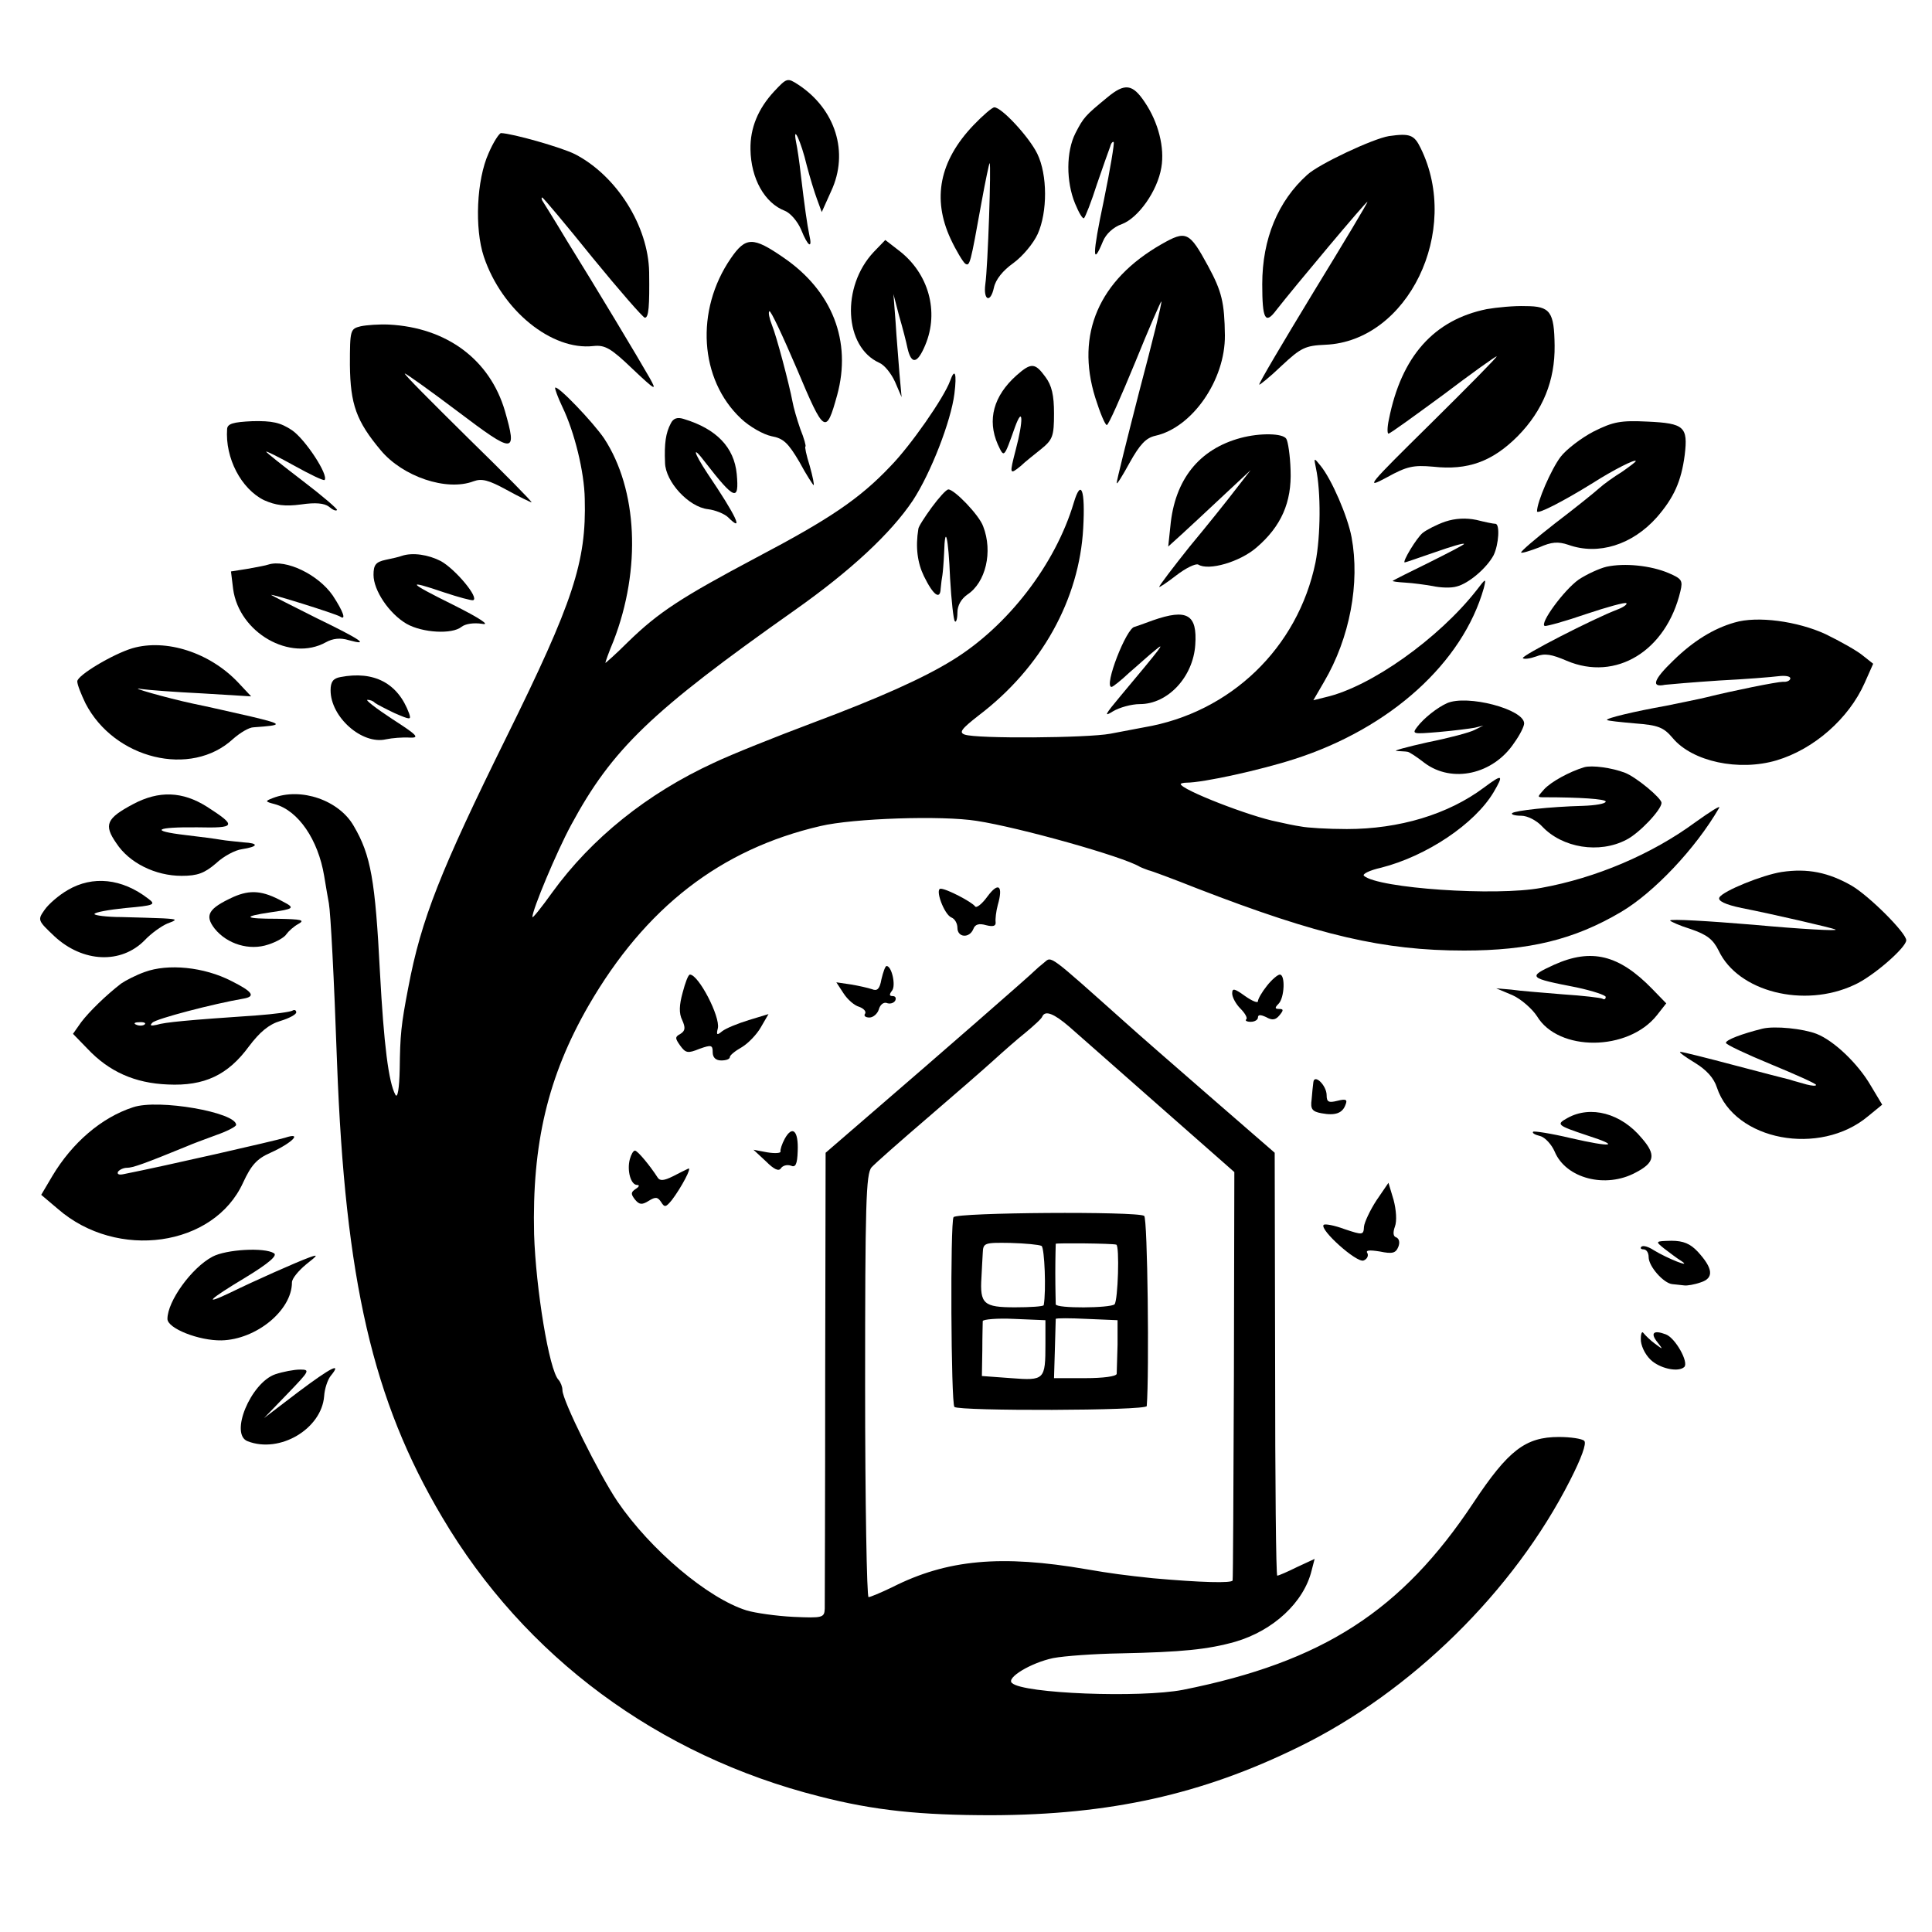
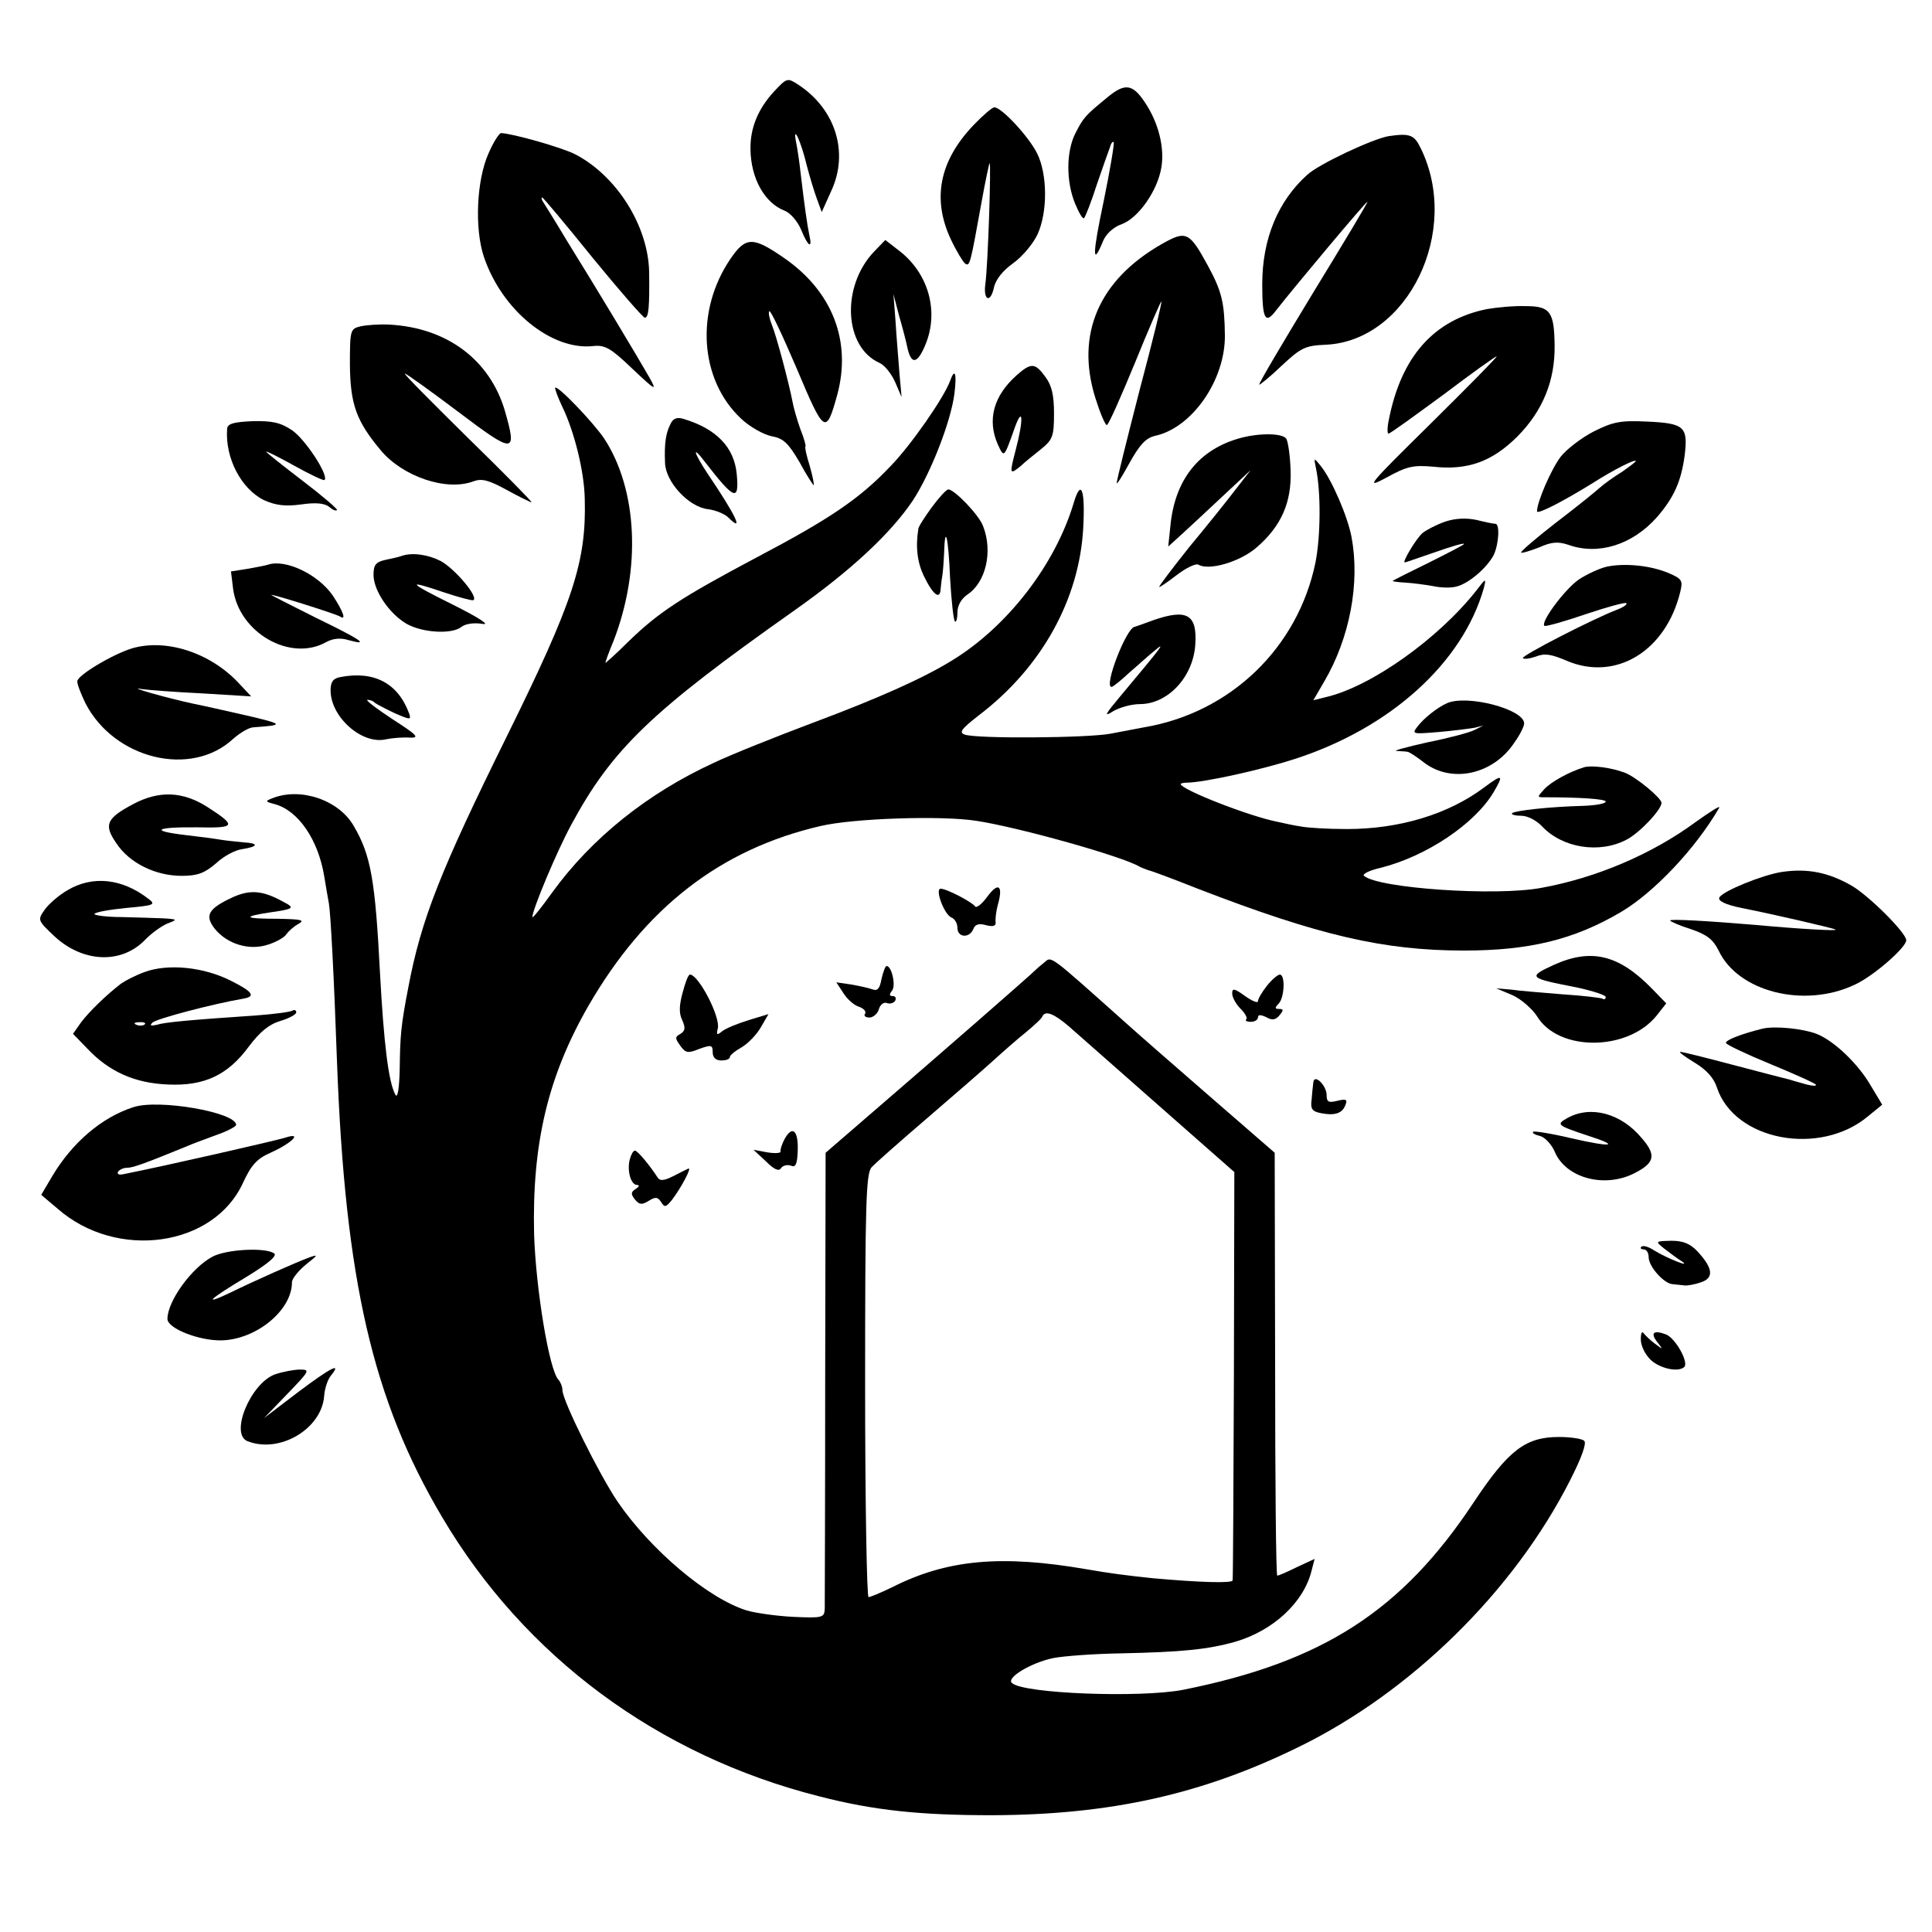
<svg xmlns="http://www.w3.org/2000/svg" version="1.0" width="450pt" height="450pt" viewBox="0 0 450 450" preserveAspectRatio="xMidYMid meet">
  <g transform="translate(0,450) scale(0.1,-0.1)" fill="#000000" stroke="none">
-     <path d="M1803 4287 c-37 -40 -56 -85 -55 -135 1 -68 33 -125 80 -143 13 -5 30 -25 38 -44 16 -40 27 -46 19 -12 -5 24 -11 66 -20 142 -3 28 -8 61 -11 75 -8 43 12 0 25 -55 7 -27 18 -63 24 -79 l11 -30 22 49 c42 90 10 191 -77 248 -25 16 -26 16 -56 -16z" />
+     <path d="M1803 4287 c-37 -40 -56 -85 -55 -135 1 -68 33 -125 80 -143 13 -5 30 -25 38 -44 16 -40 27 -46 19 -12 -5 24 -11 66 -20 142 -3 28 -8 61 -11 75 -8 43 12 0 25 -55 7 -27 18 -63 24 -79 l11 -30 22 49 c42 90 10 191 -77 248 -25 16 -26 16 -56 -16" />
    <path d="M2579 4273 c-51 -42 -55 -46 -74 -83 -22 -43 -22 -113 -1 -164 9 -22 18 -37 21 -34 3 3 17 38 30 79 14 41 28 80 31 88 2 8 6 12 8 10 2 -2 -8 -63 -23 -136 -27 -127 -27 -156 -2 -95 7 17 24 33 44 40 38 14 83 77 92 132 8 46 -7 105 -38 151 -29 44 -47 46 -88 12z" />
    <path d="M2267 4208 c-79 -83 -96 -171 -53 -264 13 -28 29 -54 34 -58 11 -7 12 -2 38 142 9 50 18 92 19 92 4 0 -4 -241 -10 -282 -5 -38 12 -45 20 -8 4 19 21 40 45 57 22 16 47 46 57 68 23 51 23 138 -1 187 -19 39 -83 108 -100 108 -5 0 -27 -19 -49 -42z" />
    <path d="M1138 4143 c-28 -62 -33 -175 -11 -241 42 -125 158 -219 255 -208 27 3 41 -5 91 -53 54 -51 58 -53 40 -21 -25 44 -124 209 -193 320 -28 47 -54 88 -57 93 -2 4 -2 7 0 7 2 0 55 -63 117 -140 63 -77 118 -140 122 -140 9 0 11 26 10 106 -2 108 -76 225 -173 275 -32 16 -145 48 -172 49 -4 0 -18 -21 -29 -47z" />
    <path d="M3235 4183 c-37 -6 -163 -65 -190 -90 -68 -61 -105 -149 -105 -255 0 -82 7 -95 33 -60 43 55 208 252 212 252 2 0 -55 -95 -126 -211 -71 -117 -128 -213 -126 -215 1 -1 25 18 52 44 45 42 55 47 102 49 192 8 317 265 222 458 -15 31 -25 35 -74 28z" />
    <path d="M2705 3931 c-145 -83 -200 -209 -154 -357 11 -35 23 -64 27 -64 4 0 33 66 66 146 32 79 60 143 61 142 2 -2 -21 -95 -51 -208 -29 -113 -53 -209 -53 -215 0 -5 13 16 30 47 24 43 38 58 60 63 86 19 163 130 162 234 -1 76 -7 102 -39 161 -44 81 -51 84 -109 51z" />
    <path d="M1702 3898 c-83 -121 -73 -282 24 -373 20 -19 52 -37 71 -41 28 -5 39 -16 65 -60 16 -30 32 -54 33 -54 2 0 -2 20 -9 45 -8 25 -12 45 -10 45 2 0 -3 19 -12 41 -8 23 -16 51 -18 63 -8 42 -37 152 -48 179 -6 15 -9 30 -6 32 3 3 31 -57 64 -134 64 -152 68 -155 94 -61 34 125 -11 242 -125 320 -71 49 -88 49 -123 -2z" />
    <path d="M2035 3913 c-76 -81 -69 -221 13 -258 12 -5 28 -25 37 -45 l15 -35 -5 55 c-2 30 -7 84 -9 120 l-5 65 13 -50 c8 -27 17 -62 20 -77 9 -38 23 -35 41 8 33 78 8 168 -62 221 l-31 24 -27 -28z" />
    <path d="M3463 3780 c-123 -25 -199 -110 -228 -257 -4 -18 -4 -33 -1 -33 4 0 60 41 127 90 66 50 122 90 125 90 3 0 -66 -70 -153 -156 -148 -146 -155 -154 -103 -126 47 26 62 29 108 25 81 -9 138 12 197 71 59 60 87 130 86 211 -1 79 -10 92 -68 92 -26 1 -67 -3 -90 -7z" />
    <path d="M840 3740 c-24 -6 -25 -8 -25 -90 1 -92 15 -131 72 -199 51 -61 153 -96 216 -72 19 7 35 3 77 -20 29 -16 56 -29 58 -29 3 0 -64 68 -148 150 -84 83 -151 150 -147 150 3 0 59 -40 124 -89 131 -99 138 -99 109 2 -35 119 -135 194 -270 201 -23 1 -52 -1 -66 -4z" />
    <path d="M2368 3626 c-54 -48 -69 -104 -44 -161 15 -32 14 -33 40 40 19 52 20 16 2 -52 -15 -58 -15 -60 12 -38 9 9 31 26 47 39 27 22 30 30 30 83 0 42 -5 65 -20 85 -24 33 -33 34 -67 4z" />
    <path d="M2213 3613 c-14 -39 -92 -151 -139 -199 -72 -76 -142 -123 -311 -212 -177 -94 -229 -128 -300 -197 -29 -29 -53 -50 -53 -49 0 2 8 25 19 51 65 168 56 353 -22 472 -26 38 -108 124 -114 118 -1 -2 6 -22 17 -45 28 -58 51 -151 52 -214 4 -147 -27 -240 -182 -554 -154 -312 -199 -425 -229 -584 -17 -88 -19 -111 -20 -190 -1 -46 -5 -69 -10 -60 -16 29 -27 118 -36 285 -11 214 -21 273 -61 341 -34 60 -123 91 -189 65 -18 -7 -18 -8 5 -14 55 -15 101 -83 115 -167 4 -25 9 -53 11 -64 4 -22 12 -171 19 -371 19 -507 83 -786 245 -1059 192 -325 503 -555 878 -650 128 -33 235 -44 403 -44 274 1 488 48 714 159 262 128 501 363 632 621 26 51 39 86 33 92 -5 5 -32 9 -59 9 -78 0 -118 -31 -199 -153 -167 -252 -351 -371 -677 -436 -99 -19 -372 -9 -398 16 -14 12 44 47 96 58 26 5 97 10 157 11 143 3 203 9 267 27 89 26 160 92 178 166 l7 27 -41 -19 c-22 -11 -43 -20 -46 -20 -3 0 -5 222 -5 493 l-1 492 -152 132 c-84 73 -170 148 -192 168 -185 165 -175 158 -193 143 -9 -7 -19 -16 -22 -19 -6 -7 -226 -199 -377 -329 l-110 -95 -1 -520 c0 -286 -1 -530 -1 -542 -1 -21 -5 -22 -73 -19 -40 2 -89 9 -109 15 -90 28 -224 141 -301 254 -43 64 -128 235 -128 259 0 8 -4 18 -9 24 -22 22 -53 213 -57 339 -5 211 32 368 127 533 132 228 307 364 540 418 76 18 283 25 364 12 98 -15 341 -83 380 -107 6 -3 15 -6 20 -8 6 -1 57 -20 115 -43 282 -109 433 -144 620 -144 151 0 256 25 366 90 76 45 173 147 228 242 5 8 -20 -8 -55 -33 -102 -75 -232 -130 -359 -153 -106 -20 -380 -1 -413 28 -5 4 13 13 40 19 106 27 218 102 262 176 24 41 21 43 -22 11 -84 -63 -198 -97 -320 -97 -45 0 -93 3 -107 6 -14 2 -38 7 -55 11 -63 12 -225 75 -225 88 0 1 6 3 13 3 40 0 175 30 252 55 224 72 392 225 441 398 6 24 5 24 -17 -5 -88 -112 -246 -225 -352 -249 l-28 -7 25 43 c60 102 84 230 64 337 -9 48 -46 134 -72 166 -16 20 -16 19 -11 -5 12 -56 11 -159 -1 -220 -41 -199 -198 -350 -399 -384 -16 -3 -52 -10 -79 -15 -54 -10 -311 -12 -339 -2 -14 5 -8 13 33 45 146 111 234 270 243 436 5 90 -5 116 -22 59 -43 -144 -154 -288 -283 -367 -68 -42 -171 -88 -326 -146 -85 -32 -188 -73 -230 -93 -154 -71 -284 -175 -376 -302 -25 -35 -46 -61 -46 -57 0 17 56 151 90 214 96 178 187 265 520 500 132 93 225 180 276 256 42 64 89 185 97 249 6 48 1 61 -10 30z m277 -1504 c19 -17 114 -100 210 -185 l175 -154 -1 -473 c-1 -259 -2 -475 -3 -478 -1 -7 -74 -5 -186 5 -66 7 -97 11 -155 21 -197 34 -324 23 -452 -42 -27 -13 -51 -23 -55 -23 -4 0 -8 221 -8 492 0 424 2 494 15 509 8 9 67 61 130 115 63 54 133 115 155 135 22 20 56 50 75 65 19 16 37 32 38 37 7 14 27 6 62 -24z" />
-     <path d="M2221 1665 c-8 -12 -6 -433 2 -442 11 -10 447 -9 448 2 6 75 2 438 -6 443 -17 11 -436 8 -444 -3z m205 -67 c7 -5 11 -105 5 -138 -1 -3 -31 -5 -67 -5 -73 0 -82 8 -78 70 1 17 2 42 3 56 1 24 3 25 64 24 35 -1 67 -4 73 -7z m174 3 c8 -2 4 -130 -4 -139 -10 -9 -136 -10 -137 0 0 4 -1 37 -1 73 0 36 1 66 1 68 1 2 131 1 141 -2z m-165 -231 c0 -84 -2 -86 -80 -80 l-68 5 1 60 c0 33 1 64 1 68 1 4 34 7 74 5 l72 -3 0 -55z m168 -2 c-1 -32 -2 -62 -2 -68 -1 -6 -32 -10 -73 -10 l-73 0 2 67 c1 38 2 69 2 71 1 2 33 2 73 0 l71 -3 0 -57z" />
    <path d="M1562 3513 c-11 -21 -15 -45 -13 -91 1 -44 55 -103 100 -108 17 -2 39 -11 47 -19 38 -38 19 3 -48 102 -33 50 -37 68 -6 27 69 -89 80 -93 74 -28 -6 62 -47 105 -123 128 -15 5 -25 2 -31 -11z" />
    <path d="M529 3501 c-5 -68 33 -140 86 -166 27 -12 49 -15 86 -10 34 5 54 3 65 -5 8 -7 16 -11 19 -8 2 2 -34 33 -80 68 -47 36 -85 66 -85 68 0 2 30 -13 66 -33 36 -20 67 -35 70 -33 10 11 -45 95 -76 116 -27 18 -46 22 -92 21 -45 -2 -58 -6 -59 -18z" />
    <path d="M3712 3495 c-29 -15 -64 -42 -77 -59 -22 -29 -55 -105 -55 -127 0 -8 59 22 130 66 47 30 100 57 100 51 0 -2 -15 -13 -32 -25 -18 -11 -42 -28 -53 -38 -11 -10 -57 -47 -103 -82 -45 -35 -81 -66 -79 -68 2 -2 21 4 42 12 29 13 44 14 68 6 70 -25 149 0 206 64 40 46 57 84 65 145 8 66 -1 74 -86 78 -63 3 -80 0 -126 -23z" />
    <path d="M2890 3480 c-97 -26 -154 -97 -164 -206 l-5 -47 32 29 c42 39 35 32 101 94 l59 55 -35 -45 c-19 -25 -67 -85 -107 -133 -39 -49 -71 -91 -71 -94 0 -2 18 10 40 27 22 17 45 28 51 25 24 -15 97 6 136 40 57 49 82 105 79 180 -1 34 -6 67 -10 73 -8 13 -61 14 -106 2z" />
    <path d="M2170 3318 c-16 -22 -31 -45 -31 -50 -7 -43 -2 -79 13 -110 22 -45 38 -56 39 -29 1 12 3 26 4 31 1 6 3 29 4 52 2 70 10 38 14 -60 3 -52 8 -96 11 -99 3 -4 6 6 6 20 0 17 9 32 23 42 43 28 60 100 37 159 -9 26 -67 86 -81 86 -5 0 -22 -19 -39 -42z" />
    <path d="M3366 3285 c-20 -7 -43 -19 -52 -26 -14 -11 -49 -69 -42 -69 2 0 33 11 71 24 37 13 67 22 67 19 0 -2 -37 -21 -81 -43 -45 -22 -83 -41 -85 -43 -2 -1 11 -3 29 -4 18 -1 47 -5 64 -8 18 -4 43 -5 56 -1 28 7 70 43 86 73 12 25 15 73 4 73 -5 0 -24 4 -44 9 -24 5 -49 4 -73 -4z" />
    <path d="M935 3205 c-5 -2 -22 -6 -37 -9 -23 -5 -28 -12 -28 -35 0 -36 36 -90 77 -114 37 -21 106 -25 128 -7 9 7 28 10 48 7 20 -4 -5 13 -67 44 -107 53 -112 60 -21 29 33 -11 63 -19 67 -18 15 5 -41 72 -75 91 -29 15 -66 21 -92 12z" />
    <path d="M625 3185 c-5 -2 -27 -6 -49 -10 l-38 -6 5 -41 c14 -102 133 -170 216 -124 16 9 34 11 53 5 51 -14 29 1 -74 51 -56 28 -103 52 -106 54 -5 5 148 -43 160 -50 15 -10 8 11 -17 49 -34 49 -109 85 -150 72z" />
    <path d="M3742 3180 c-17 -4 -47 -18 -65 -30 -34 -24 -92 -103 -79 -108 4 -1 48 11 97 28 48 16 91 28 93 25 3 -2 -6 -9 -19 -14 -58 -22 -227 -109 -222 -114 3 -3 17 -1 31 4 20 8 36 5 71 -10 115 -49 232 23 265 162 6 25 3 29 -27 42 -42 18 -103 24 -145 15z" />
    <path d="M2685 3055 c-22 -8 -41 -15 -42 -15 -19 -1 -73 -140 -54 -140 3 0 22 15 41 33 20 17 46 41 60 52 26 22 18 11 -80 -106 -36 -43 -40 -50 -18 -36 15 9 43 17 63 17 65 0 124 63 129 138 5 71 -19 85 -99 57z" />
-     <path d="M4040 3050 c-49 -14 -96 -43 -142 -88 -47 -45 -53 -64 -20 -57 9 1 66 6 127 10 60 3 122 8 137 10 16 2 28 0 28 -5 0 -5 -8 -9 -17 -8 -14 0 -118 -21 -178 -36 -11 -3 -71 -15 -95 -20 -73 -13 -140 -29 -137 -33 2 -2 32 -5 66 -8 53 -4 66 -9 87 -34 46 -55 154 -78 242 -52 87 26 168 97 205 180 l20 45 -24 19 c-13 11 -52 33 -87 50 -65 30 -159 43 -212 27z" />
    <path d="M308 2990 c-46 -14 -128 -63 -128 -77 0 -8 9 -30 19 -51 67 -130 246 -174 344 -83 16 14 37 27 48 27 70 5 69 7 -6 25 -44 10 -105 24 -135 30 -61 13 -159 41 -120 34 14 -2 77 -7 140 -10 l115 -7 -30 32 c-66 70 -168 103 -247 80z" />
    <path d="M793 2923 c-17 -3 -23 -11 -23 -31 0 -62 73 -127 129 -114 14 3 39 5 55 4 24 -1 19 5 -40 43 -38 25 -64 45 -58 45 6 0 14 -3 17 -7 4 -3 25 -14 46 -24 37 -16 39 -16 34 -1 -26 71 -82 100 -160 85z" />
    <path d="M3370 2862 c-22 -10 -53 -34 -69 -55 -13 -17 -10 -17 50 -12 35 3 73 8 84 10 l20 5 -20 -10 c-11 -6 -60 -19 -110 -29 -49 -11 -82 -20 -72 -20 9 -1 20 -1 25 -2 4 0 22 -12 40 -26 64 -48 160 -27 209 47 13 18 23 38 23 45 0 33 -133 68 -180 47z" />
    <path d="M3690 2713 c-36 -11 -77 -34 -93 -51 -17 -19 -17 -19 0 -19 82 0 143 -4 143 -10 0 -5 -24 -9 -53 -10 -77 -2 -158 -11 -165 -17 -3 -3 6 -6 21 -6 15 0 36 -11 49 -25 47 -50 133 -64 196 -31 30 15 82 70 82 86 0 11 -59 60 -85 70 -31 12 -77 18 -95 13z" />
    <path d="M310 2627 c-62 -33 -69 -48 -39 -91 30 -46 91 -76 152 -76 37 0 53 6 80 29 18 17 45 31 60 33 39 6 41 14 4 16 -18 2 -41 4 -52 6 -11 2 -48 7 -83 11 -85 10 -70 19 28 18 90 -2 92 3 22 48 -57 36 -112 38 -172 6z" />
    <path d="M4150 2469 c-45 -7 -136 -44 -145 -59 -5 -8 13 -17 52 -25 71 -14 210 -46 218 -50 9 -4 -82 1 -190 11 -108 9 -195 14 -195 10 0 -2 22 -12 48 -20 38 -13 52 -24 65 -50 45 -96 199 -135 316 -80 43 19 121 87 121 104 0 17 -86 103 -127 127 -54 31 -103 41 -163 32z" />
    <path d="M158 2427 c-21 -12 -45 -33 -54 -46 -17 -24 -16 -25 23 -62 66 -61 155 -65 210 -9 15 16 39 33 53 39 24 9 24 10 -10 12 -19 1 -63 2 -97 3 -35 0 -63 4 -63 7 0 4 33 10 72 14 68 6 72 8 53 22 -61 47 -129 54 -187 20z" />
    <path d="M2300 2412 c-13 -18 -26 -28 -29 -23 -7 10 -66 41 -80 41 -14 0 8 -60 25 -67 8 -3 14 -14 14 -24 0 -23 28 -25 37 -3 4 11 13 14 30 9 16 -4 23 -2 22 7 -1 7 1 25 5 40 13 45 2 55 -24 20z" />
    <path d="M544 2411 c-59 -27 -68 -43 -44 -74 29 -36 81 -52 125 -37 19 6 38 17 42 24 5 7 17 18 28 24 16 9 8 11 -49 12 -78 0 -83 5 -16 15 55 8 58 10 29 25 -47 26 -76 28 -115 11z" />
    <path d="M3620 2253 c-63 -29 -60 -31 53 -53 37 -8 67 -18 67 -22 0 -5 -3 -7 -8 -4 -4 2 -45 7 -92 10 -47 4 -101 8 -120 11 l-35 3 38 -16 c20 -9 46 -32 57 -49 50 -83 212 -82 279 2 l22 28 -33 34 c-77 79 -141 95 -228 56z" />
    <path d="M337 2236 c-20 -7 -45 -20 -55 -27 -35 -27 -74 -65 -93 -90 l-19 -27 34 -35 c50 -53 110 -80 187 -83 85 -4 140 22 189 89 25 33 46 51 73 59 20 6 37 15 37 20 0 5 -4 7 -9 4 -5 -3 -42 -8 -82 -11 -162 -11 -215 -16 -234 -22 -14 -3 -17 -2 -10 5 8 9 142 44 212 56 29 5 22 16 -28 41 -64 33 -148 41 -202 21z m0 -122 c-3 -3 -12 -4 -19 -1 -8 3 -5 6 6 6 11 1 17 -2 13 -5z" />
    <path d="M2053 2219 c-4 -23 -10 -28 -22 -23 -9 3 -31 8 -49 11 l-34 5 17 -26 c9 -14 25 -28 36 -31 11 -4 17 -11 14 -16 -4 -5 1 -9 10 -9 9 0 19 9 22 19 3 11 11 17 18 15 7 -3 16 -1 20 5 3 6 1 11 -6 11 -8 0 -8 4 -1 13 9 12 -1 57 -13 57 -3 0 -8 -14 -12 -31z" />
    <path d="M1590 2188 c-8 -29 -9 -48 -1 -64 8 -18 7 -25 -4 -32 -13 -7 -13 -10 -1 -27 13 -18 18 -19 45 -8 28 10 31 9 31 -8 0 -12 7 -19 20 -19 11 0 20 3 20 8 0 4 12 14 28 23 15 9 35 30 44 46 l18 31 -46 -14 c-26 -8 -53 -19 -62 -26 -12 -10 -14 -9 -10 7 6 27 -45 125 -65 125 -4 0 -11 -19 -17 -42z" />
    <path d="M2951 2204 c-12 -15 -21 -31 -21 -36 0 -5 -13 0 -30 12 -25 18 -30 19 -30 6 0 -9 9 -25 19 -35 11 -11 17 -22 14 -25 -4 -3 1 -6 10 -6 10 0 17 5 17 10 0 7 6 7 19 1 14 -8 22 -7 31 4 10 12 10 15 -1 15 -10 0 -10 3 -1 12 14 14 16 68 3 68 -5 0 -19 -12 -30 -26z" />
    <path d="M4105 2104 c-48 -12 -85 -26 -85 -33 0 -4 47 -26 105 -50 58 -24 105 -45 105 -48 0 -3 -10 -2 -22 1 -13 4 -30 8 -38 11 -8 2 -67 17 -131 34 -64 17 -120 31 -125 31 -5 0 10 -11 33 -25 28 -17 45 -36 52 -58 41 -124 240 -161 352 -67 l33 27 -27 45 c-29 50 -85 104 -126 120 -31 12 -97 19 -126 12z" />
    <path d="M3059 1979 c-1 -8 -3 -26 -4 -40 -3 -22 1 -28 23 -32 32 -6 49 0 56 20 5 12 1 14 -19 9 -20 -5 -25 -3 -25 13 0 23 -29 51 -31 30z" />
    <path d="M310 1921 c-74 -24 -142 -83 -188 -160 l-26 -44 39 -33 c138 -120 363 -88 431 61 19 41 32 56 64 70 51 23 76 49 34 35 -23 -7 -276 -65 -377 -85 -10 -2 -15 0 -12 6 4 5 13 9 21 9 13 0 39 9 139 50 11 5 41 16 68 26 26 9 47 20 47 24 0 29 -181 61 -240 41z" />
    <path d="M3651 1896 c-27 -15 -25 -17 47 -41 78 -25 57 -28 -39 -6 -46 11 -86 17 -88 15 -3 -3 4 -7 16 -10 12 -3 27 -20 34 -36 26 -63 119 -87 189 -49 44 23 48 41 14 80 -48 58 -119 77 -173 47z" />
    <path d="M1828 1848 c-7 -13 -11 -26 -10 -30 1 -4 -13 -5 -31 -2 l-32 6 29 -27 c19 -19 30 -24 35 -16 4 6 14 9 23 6 11 -5 15 3 16 34 2 47 -12 61 -30 29z" />
    <path d="M1467 1800 c-7 -26 2 -60 17 -60 6 0 5 -4 -3 -9 -12 -8 -12 -12 -2 -25 10 -12 16 -13 32 -3 16 10 21 9 29 -3 8 -13 11 -12 25 5 22 29 48 78 38 73 -4 -2 -21 -10 -36 -18 -20 -10 -30 -11 -35 -3 -18 28 -47 63 -53 63 -4 0 -9 -9 -12 -20z" />
-     <path d="M3206 1704 c-15 -23 -28 -51 -29 -61 -1 -20 -3 -20 -45 -6 -24 9 -46 13 -49 10 -10 -11 77 -89 93 -83 8 3 12 11 9 17 -5 7 4 8 29 4 29 -6 37 -4 43 11 4 10 2 19 -5 22 -7 2 -8 11 -3 25 5 13 3 39 -3 62 l-12 40 -28 -41z" />
    <path d="M3876 1592 c12 -9 30 -23 40 -29 27 -18 -33 6 -64 25 -12 8 -25 12 -29 8 -3 -3 -1 -6 5 -6 7 0 12 -8 12 -18 0 -22 35 -61 55 -63 8 -1 21 -2 28 -3 6 -1 24 2 38 7 32 10 29 33 -7 72 -17 18 -33 25 -61 25 -38 -1 -38 -1 -17 -18z" />
    <path d="M495 1573 c-49 -26 -105 -104 -105 -145 0 -22 73 -51 126 -50 81 2 164 70 164 135 0 9 15 27 33 42 28 22 29 24 7 16 -30 -11 -129 -55 -184 -82 -65 -31 -50 -16 35 35 56 34 76 52 67 57 -22 14 -111 9 -143 -8z" />
    <path d="M3822 1376 c2 -16 13 -36 27 -47 23 -18 61 -25 74 -13 11 11 -21 68 -43 76 -29 11 -37 3 -19 -19 13 -17 13 -17 -6 -3 -11 8 -23 20 -27 25 -4 6 -7 -3 -6 -19z" />
    <path d="M695 1258 l-80 -61 55 57 c51 53 53 56 29 56 -14 0 -40 -5 -58 -11 -57 -20 -107 -140 -64 -156 75 -29 172 29 178 105 1 17 8 38 15 47 28 34 1 20 -75 -37z" />
  </g>
</svg>